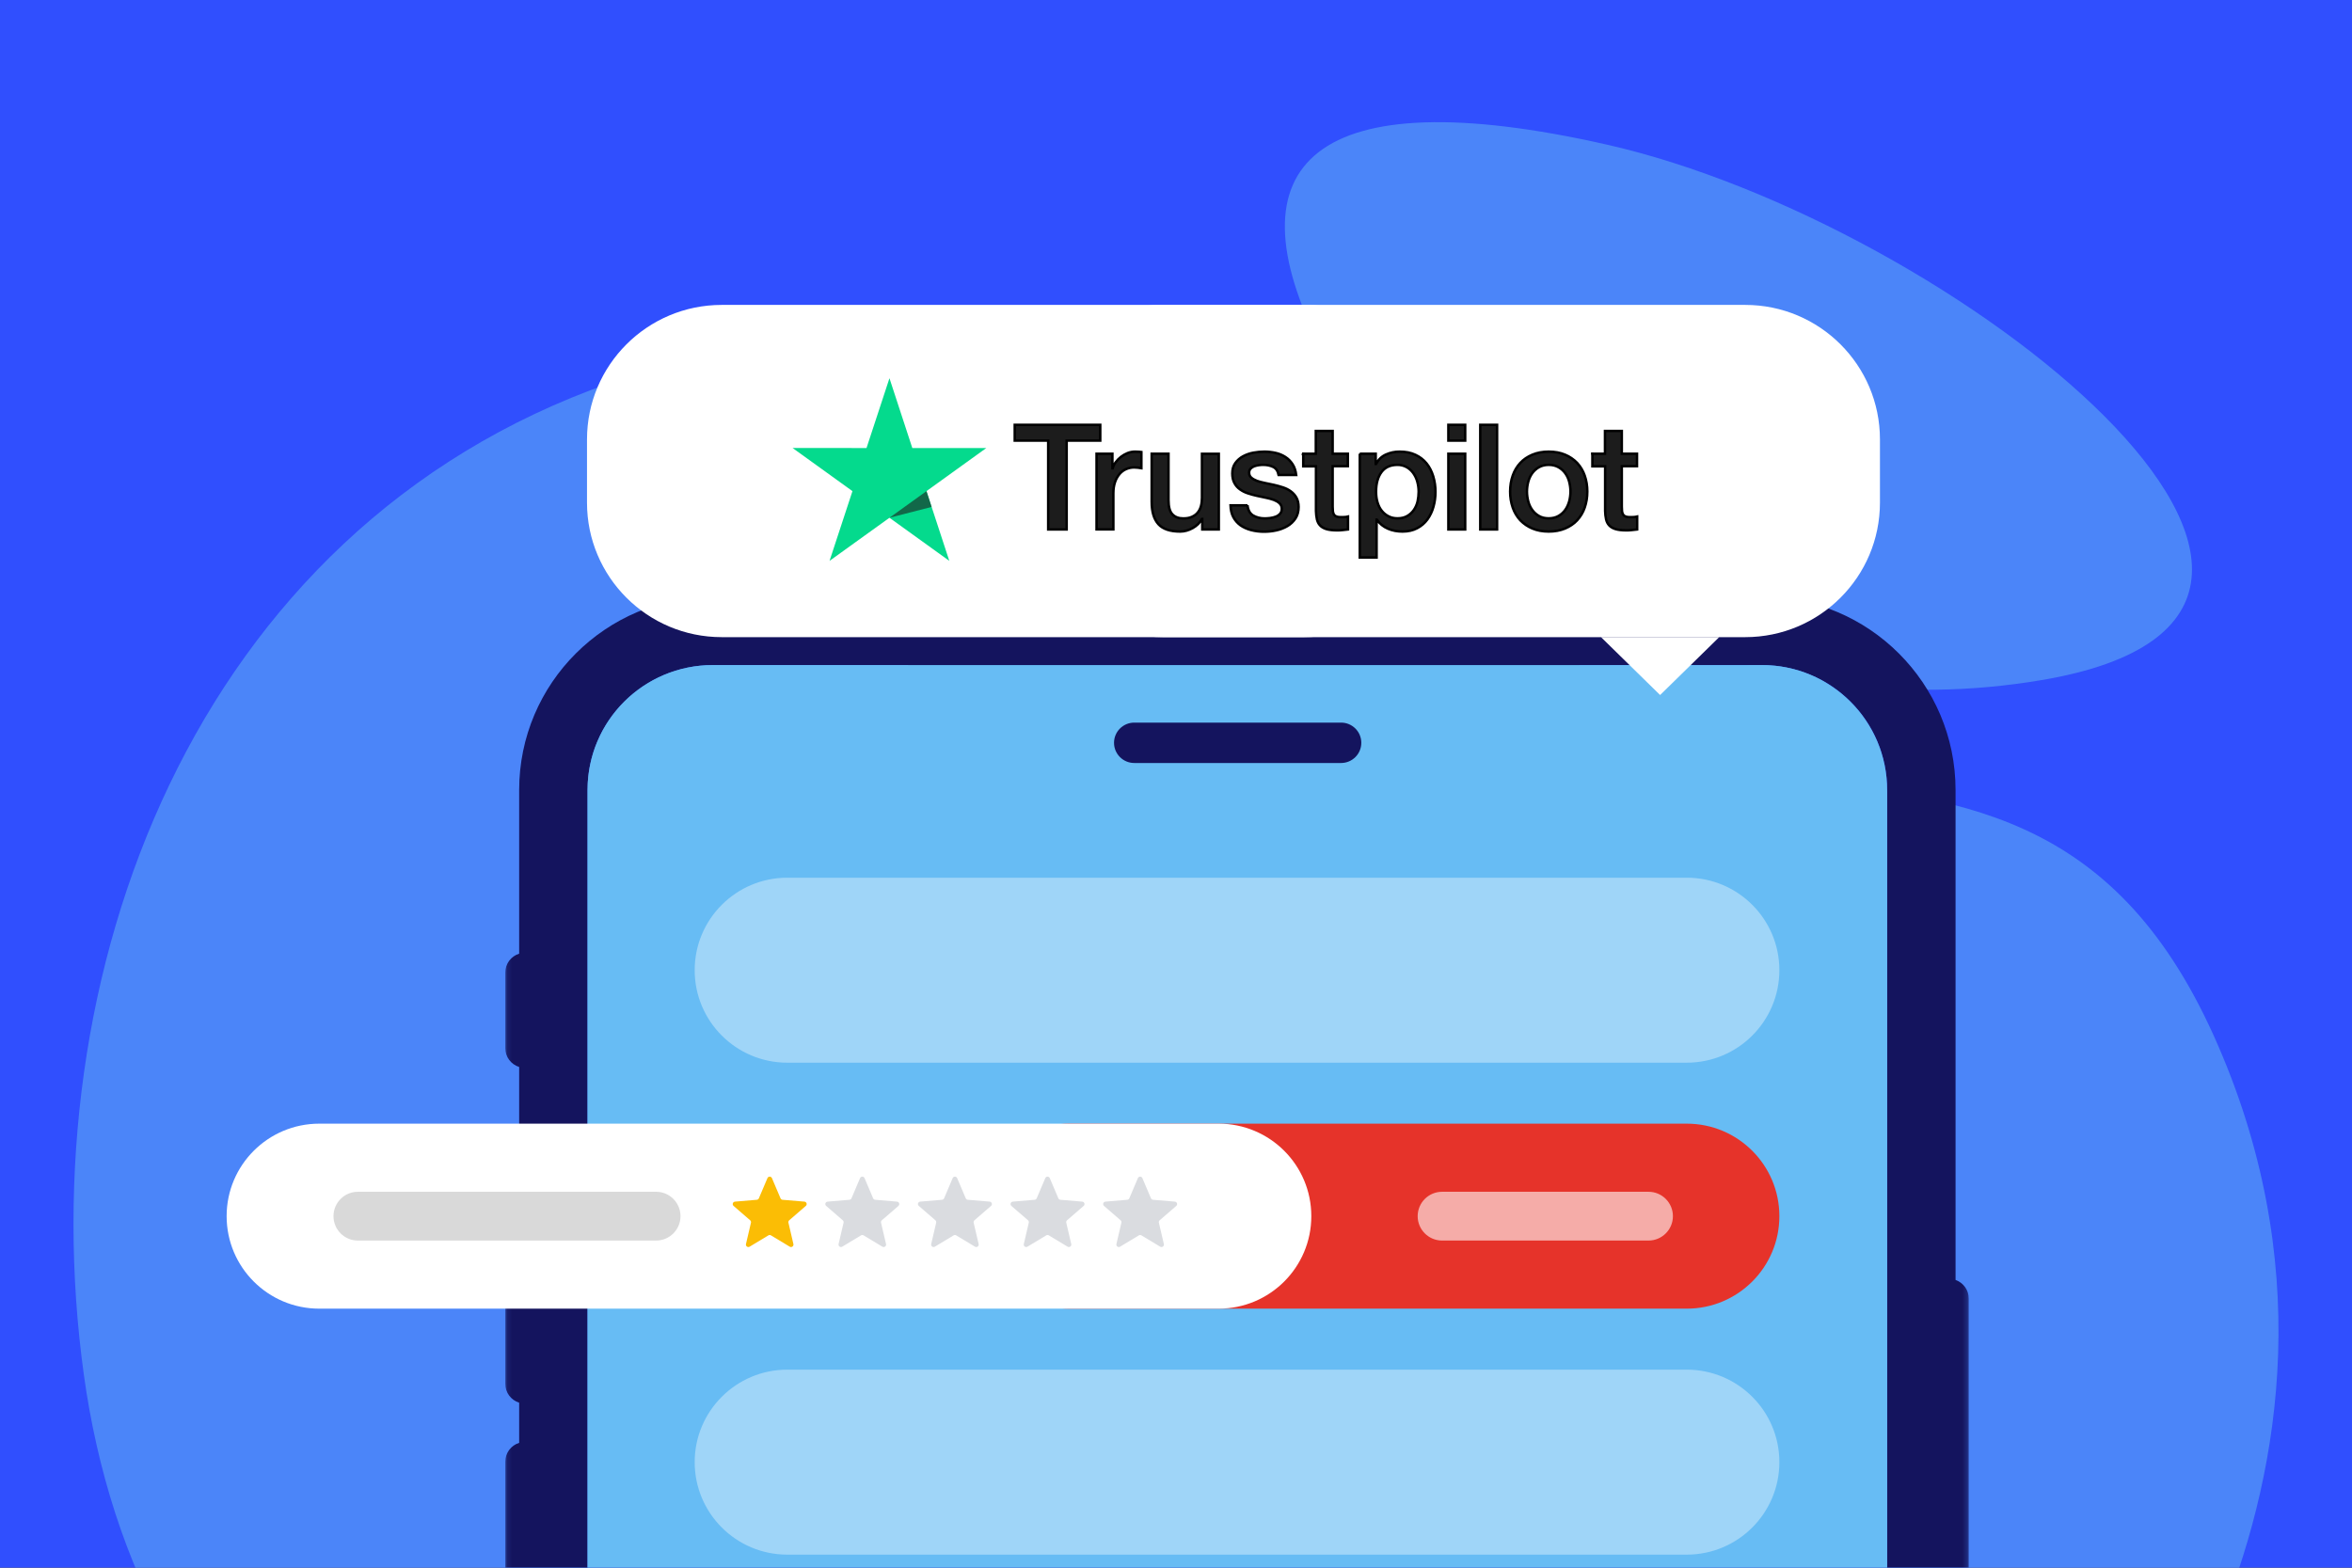
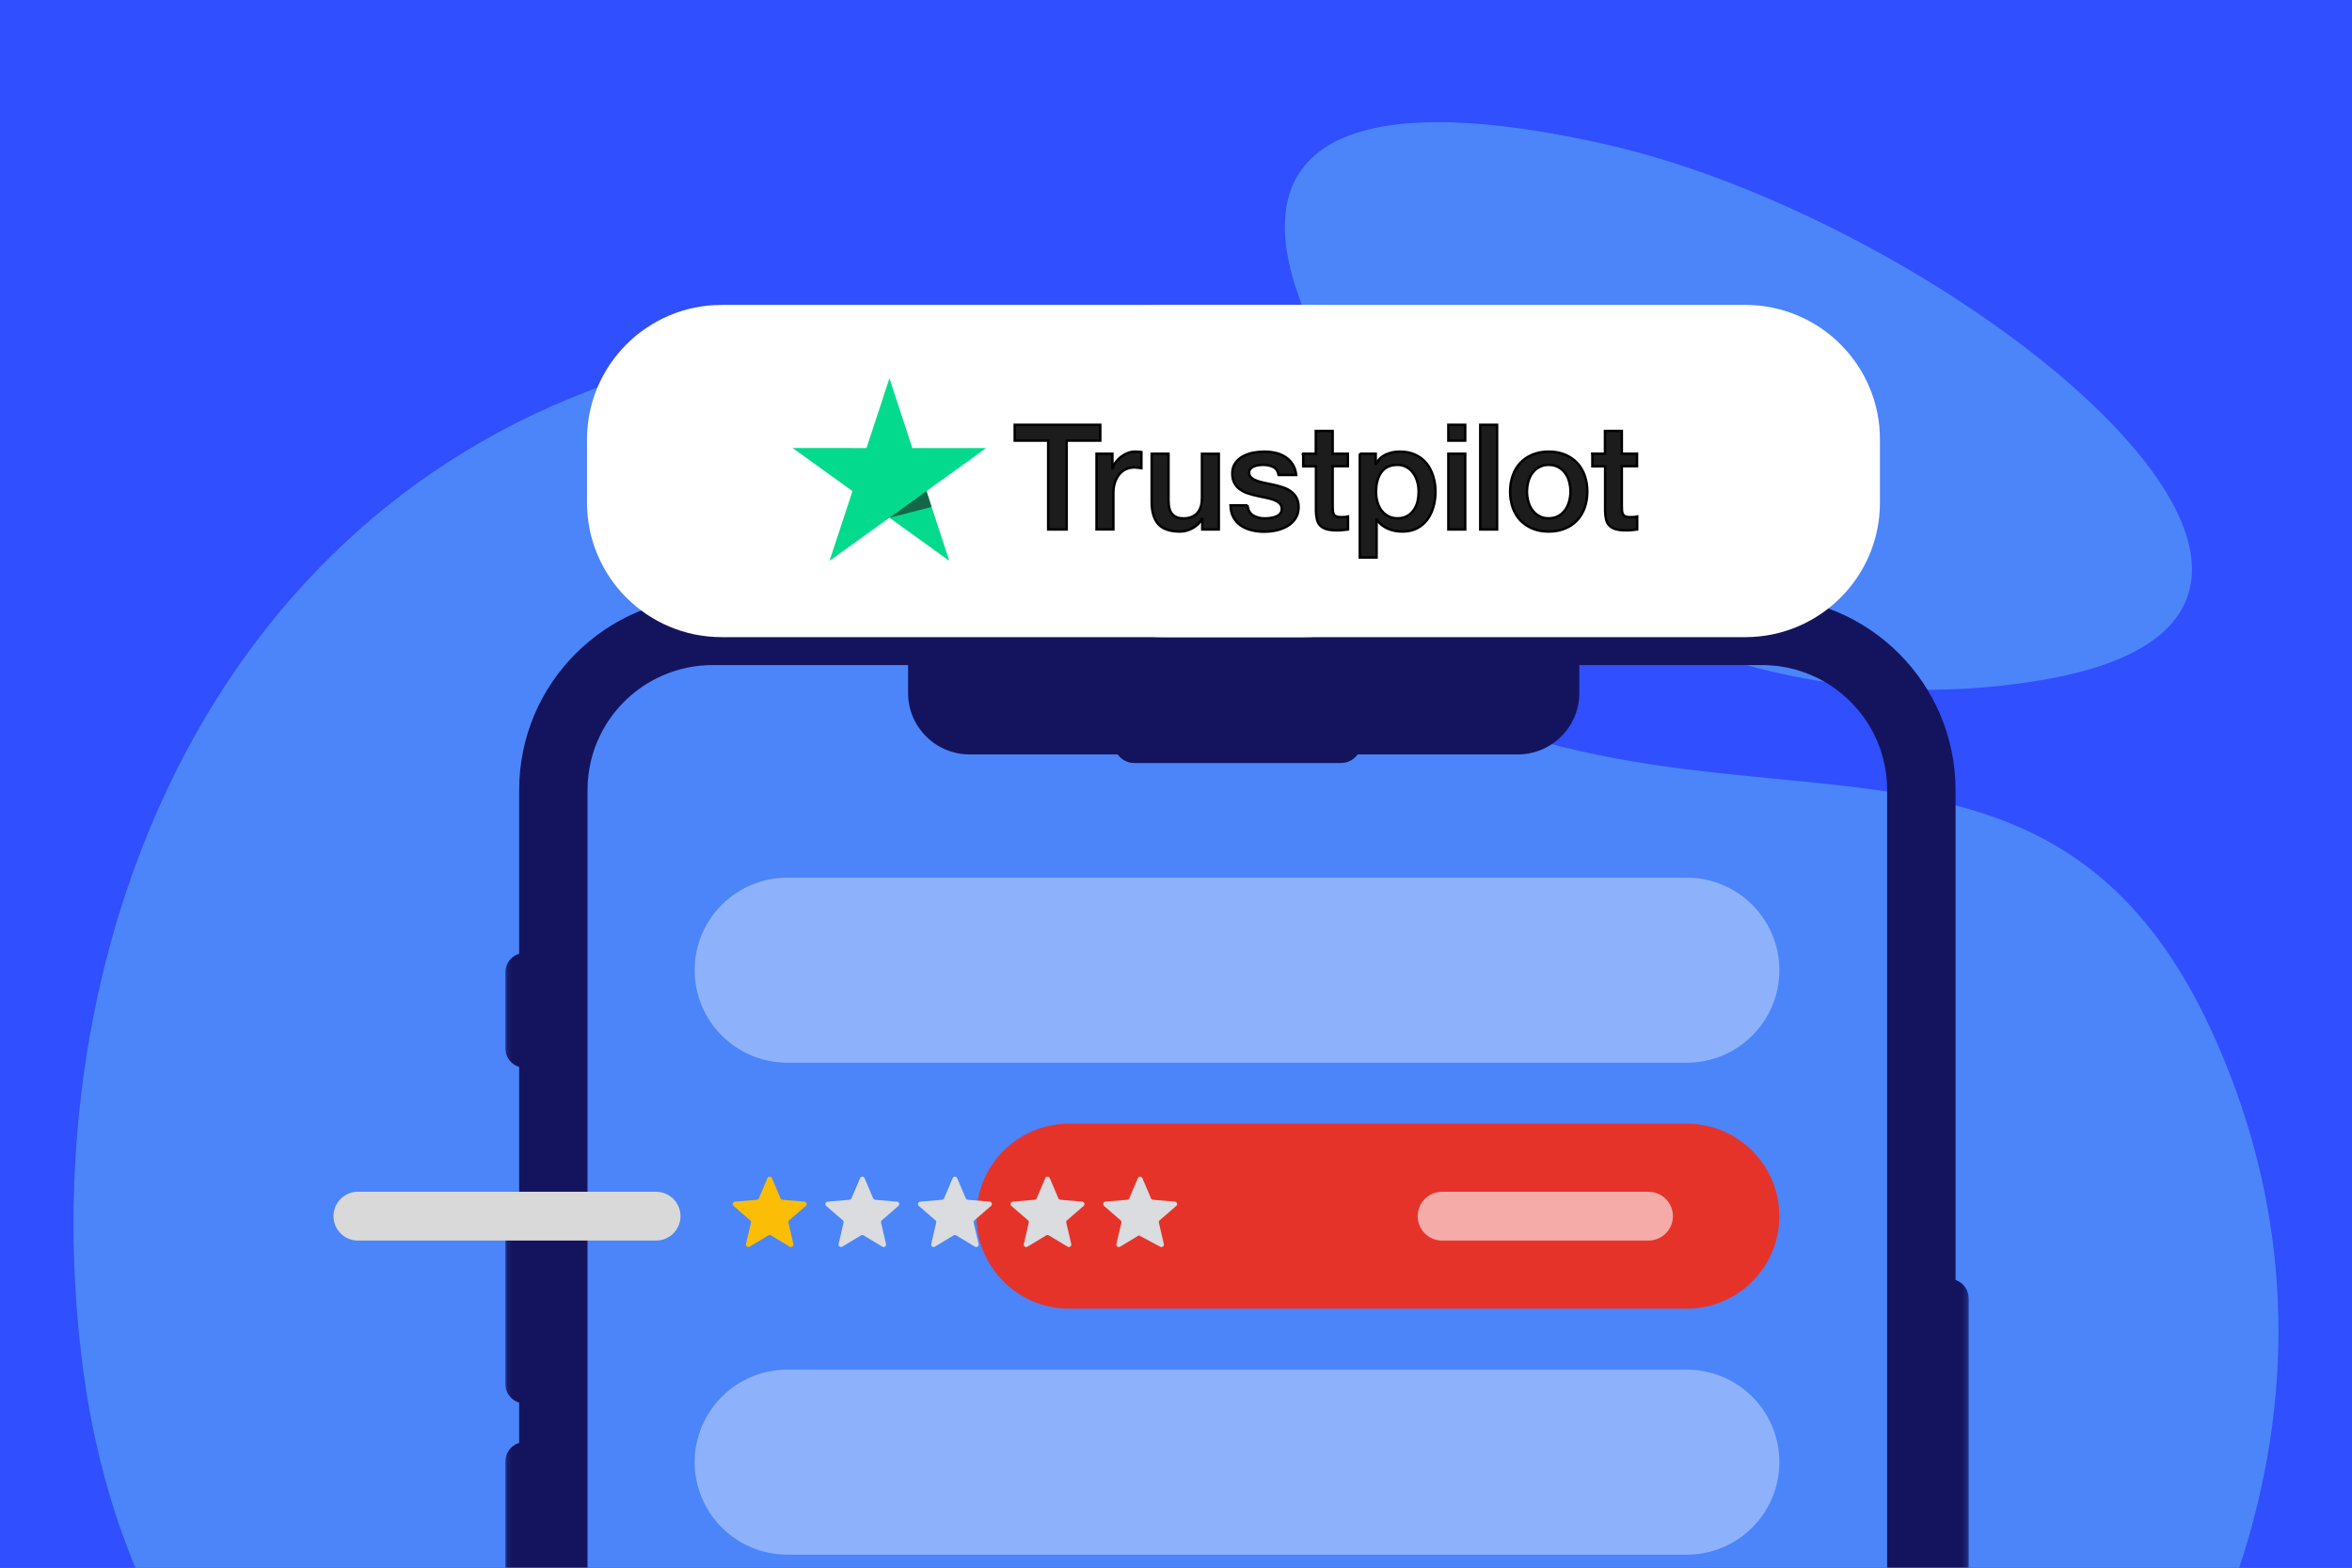
<svg xmlns="http://www.w3.org/2000/svg" width="480" height="320" viewBox="0 0 480 320" fill="none">
  <rect x="0" y="0" width="480" height="320" fill="#333333" stroke="none" />
  <g clip-path="url(#clip0_1_100)">
    <rect width="480" height="320" fill="#304FFE" />
    <g clip-path="url(#clip1_1_100)">
      <path opacity="0.5" d="M269.65 71.055C275.804 83.129 283.741 93.31 292.847 101.184C313.019 118.624 357.688 148.813 416.718 138.811C498.277 124.993 398.942 45.581 327.839 29.5C267.906 15.947 250.467 33.413 269.647 71.055H269.65Z" fill="#67BCF4" />
      <path opacity="0.5" d="M81.6 378.939H424.21C424.21 378.939 493.153 303.249 451.776 211.393C410.399 119.538 324.283 199.635 240.788 102.638C213.24 70.633 163.709 64.436 124.458 78.208C39.22 108.11 5.812 199.291 17.135 280.775C22.393 318.615 40.114 355.927 75.532 375.852C76.934 376.64 79.867 378.936 81.597 378.936L81.6 378.939Z" fill="#67BCF4" />
      <mask id="mask0_1_100" style="mask-type:luminance" maskUnits="userSpaceOnUse" x="103" y="121" width="299" height="258">
        <path d="M401.795 121.817H103.115V378.936H401.795V121.817Z" fill="white" />
      </mask>
      <g mask="url(#mask0_1_100)">
        <path d="M399.093 261.26V161.266C399.093 139.486 381.4 121.82 359.575 121.82H145.477C123.649 121.82 105.95 139.486 105.95 161.266V194.67C104.312 195.174 103.115 196.702 103.115 198.515V213.949C103.115 215.756 104.309 217.284 105.95 217.793V244.593C104.312 245.103 103.115 246.631 103.115 248.438V282.465C103.115 284.278 104.309 285.809 105.95 286.324V294.519C104.312 295.023 103.115 296.557 103.115 298.369V332.391C103.115 334.207 104.309 335.735 105.95 336.25V620.217C105.95 626.95 107.646 633.298 110.627 638.847C116.159 649.139 126.143 656.692 138.002 658.962C140.424 659.423 142.915 659.671 145.477 659.671H359.575C380.719 659.671 397.973 643.104 399.039 622.249C399.073 621.574 399.09 620.894 399.09 620.22V329.454C400.658 328.911 401.792 327.411 401.792 325.656V265.062C401.792 263.312 400.658 261.815 399.09 261.263L399.093 261.26ZM384.837 624.073C384.809 624.275 384.775 624.474 384.737 624.673C384.629 625.274 384.507 625.863 384.358 626.446C384.207 627.032 384.048 627.601 383.863 628.167C383.552 629.112 383.187 630.031 382.771 630.928C382.606 631.286 382.435 631.636 382.252 631.983C380.594 635.168 378.282 637.956 375.492 640.173C375.389 640.258 375.284 640.338 375.181 640.418C374.794 640.714 374.4 641.004 374.001 641.277C373.816 641.405 373.628 641.533 373.434 641.656C373.226 641.792 373.012 641.926 372.796 642.051C372.551 642.202 372.306 642.344 372.055 642.486C371.867 642.589 371.676 642.694 371.488 642.794C371.265 642.91 371.04 643.024 370.818 643.132C369.912 643.579 368.974 643.972 368.016 644.302C367.774 644.387 367.535 644.467 367.29 644.544C367.022 644.632 366.745 644.715 366.477 644.789C366.255 644.851 366.033 644.905 365.81 644.962C365.568 645.025 365.329 645.079 365.084 645.133C364.87 645.181 364.659 645.221 364.445 645.264C364.294 645.292 364.143 645.321 363.992 645.343C363.813 645.378 363.633 645.406 363.459 645.432C363.245 645.466 363.034 645.494 362.818 645.523C362.236 645.6 361.652 645.651 361.059 645.682C360.851 645.696 360.643 645.705 360.435 645.711C360.153 645.719 359.868 645.725 359.58 645.725H145.477C141.282 645.725 137.323 644.72 133.832 642.933C133.464 642.748 133.105 642.552 132.749 642.347C132.743 642.341 132.743 642.347 132.743 642.347C132.39 642.145 132.034 641.926 131.689 641.707C131.515 641.599 131.344 641.485 131.173 641.371C130.837 641.143 130.503 640.904 130.176 640.66C129.845 640.415 129.523 640.164 129.207 639.9C128.89 639.641 128.582 639.376 128.28 639.097C126.311 637.313 124.624 635.23 123.29 632.914C122.161 630.956 121.286 628.839 120.711 626.597C120.659 626.389 120.611 626.187 120.56 625.979C120.465 625.569 120.38 625.154 120.303 624.733C120.226 624.312 120.161 623.893 120.109 623.469V623.464C119.972 622.397 119.901 621.312 119.901 620.214V161.266C119.901 160.167 119.972 159.08 120.109 158.016C120.161 157.592 120.226 157.168 120.303 156.747C120.38 156.326 120.463 155.913 120.56 155.501C120.608 155.299 120.659 155.091 120.711 154.886C121.286 152.641 122.161 150.518 123.29 148.56C125.855 144.113 129.725 140.507 134.382 138.268C134.756 138.088 135.135 137.918 135.516 137.758C138.575 136.466 141.938 135.752 145.472 135.752H185.324V141.461C185.324 148.381 190.95 153.995 197.881 153.995H309.739C316.684 153.995 322.308 148.381 322.308 141.461V135.752H359.566C359.788 135.752 360.005 135.758 360.227 135.761C360.364 135.766 360.501 135.766 360.635 135.775C361.196 135.798 361.761 135.838 362.313 135.897C362.422 135.906 362.527 135.92 362.635 135.934C362.835 135.954 363.029 135.983 363.225 136.011C363.385 136.034 363.548 136.06 363.707 136.088C363.824 136.102 363.938 136.125 364.058 136.145C364.115 136.153 364.172 136.165 364.223 136.173C364.394 136.208 364.559 136.239 364.725 136.273C365.779 136.486 366.802 136.762 367.805 137.104C367.979 137.167 368.15 137.221 368.321 137.289C368.472 137.34 368.623 137.397 368.774 137.46C368.934 137.522 369.097 137.582 369.256 137.653C369.513 137.753 369.766 137.867 370.023 137.977C370.237 138.071 370.447 138.171 370.655 138.271H370.661C370.869 138.373 371.077 138.478 371.28 138.581C371.488 138.683 371.69 138.797 371.895 138.905C372.098 139.019 372.303 139.133 372.499 139.249C372.699 139.366 372.896 139.486 373.095 139.608C373.289 139.73 373.483 139.853 373.677 139.981C373.87 140.109 374.058 140.24 374.249 140.373C374.4 140.476 374.546 140.587 374.697 140.695C374.919 140.854 375.141 141.025 375.358 141.196C375.538 141.338 375.717 141.483 375.891 141.631C376.27 141.941 376.638 142.263 376.991 142.593C377.136 142.735 377.285 142.872 377.43 143.014C377.575 143.156 377.724 143.302 377.866 143.45L377.952 143.535C378.08 143.666 378.208 143.8 378.331 143.936C378.667 144.295 378.986 144.662 379.3 145.04C379.493 145.276 379.682 145.515 379.872 145.763C380.058 146.005 380.24 146.252 380.42 146.503C381.015 147.337 381.56 148.205 382.05 149.112C382.15 149.292 382.249 149.471 382.338 149.656C382.526 150.023 382.705 150.396 382.876 150.774C382.97 150.973 383.056 151.175 383.141 151.377C383.312 151.784 383.472 152.194 383.623 152.61C383.694 152.817 383.768 153.031 383.84 153.236C384.185 154.291 384.467 155.373 384.68 156.482C384.974 158.033 385.131 159.638 385.131 161.274V620.223C385.131 620.905 385.108 621.58 385.045 622.251C385.022 622.562 384.994 622.866 384.954 623.171C384.92 623.478 384.877 623.78 384.837 624.081V624.073Z" fill="#14145E" />
-         <path d="M385.134 161.266V620.214C385.134 620.899 385.108 621.574 385.048 622.243C384.016 635.386 373.004 645.724 359.572 645.724H145.477C131.347 645.724 119.91 634.311 119.91 620.214V161.266C119.91 147.168 131.347 135.755 145.477 135.755H359.575C373.702 135.755 385.134 147.168 385.134 161.266Z" fill="#67BCF4" />
        <path d="M273.689 147.501H231.483C229.202 147.501 227.353 149.347 227.353 151.623C227.353 153.9 229.202 155.745 231.483 155.745H273.689C275.97 155.745 277.819 153.9 277.819 151.623C277.819 149.347 275.97 147.501 273.689 147.501Z" fill="#14145E" />
      </g>
      <path opacity="0.37" d="M344.224 279.574H160.685C150.24 279.574 141.772 288.028 141.772 298.456C141.772 308.884 150.24 317.338 160.685 317.338H344.224C354.669 317.338 363.137 308.884 363.137 298.456C363.137 288.028 354.669 279.574 344.224 279.574Z" fill="white" />
      <path opacity="0.37" d="M344.224 179.156H160.685C150.24 179.156 141.772 187.609 141.772 198.038C141.772 208.466 150.24 216.92 160.685 216.92H344.224C354.669 216.92 363.137 208.466 363.137 198.038C363.137 187.609 354.669 179.156 344.224 179.156Z" fill="white" />
      <path d="M344.224 229.363H218.182C207.736 229.363 199.269 237.817 199.269 248.245C199.269 258.673 207.736 267.127 218.182 267.127H344.224C354.67 267.127 363.137 258.673 363.137 248.245C363.137 237.817 354.67 229.363 344.224 229.363Z" fill="#E6332A" />
-       <path d="M248.703 229.363H65.163C54.718 229.363 46.251 237.817 46.251 248.245C46.251 258.673 54.718 267.127 65.163 267.127H248.703C259.148 267.127 267.615 258.673 267.615 248.245C267.615 237.817 259.148 229.363 248.703 229.363Z" fill="white" />
      <path d="M138.877 248.247C138.877 250.997 136.647 253.226 133.897 253.226H73.038C70.288 253.226 68.059 250.997 68.059 248.247V248.247C68.059 245.496 70.288 243.267 73.038 243.267H133.897C136.647 243.267 138.877 245.496 138.877 248.247V248.247Z" fill="#D9D9D9" />
      <path opacity="0.59" d="M336.424 253.226H294.309C291.556 253.226 289.321 250.998 289.321 248.247C289.321 245.498 291.553 243.267 294.309 243.267H336.424C339.177 243.267 341.411 245.495 341.411 248.247C341.411 250.996 339.18 253.226 336.424 253.226Z" fill="white" />
      <path d="M237.288 62.239H356.172C371.345 62.239 383.663 74.538 383.663 89.688V102.607C383.663 117.756 371.345 130.055 356.172 130.055H237.288C222.115 130.055 209.797 117.756 209.797 102.607V89.688C209.797 74.538 222.115 62.239 237.288 62.239Z" fill="white" />
      <path d="M147.288 62.239H266.172C281.345 62.239 293.663 74.538 293.663 89.688V102.607C293.663 117.756 281.345 130.055 266.172 130.055H147.288C132.115 130.055 119.797 117.756 119.797 102.607V89.688C119.797 74.538 132.115 62.239 147.288 62.239Z" fill="white" />
-       <path d="M338.798 141.87L326.734 130.052H350.859L338.798 141.87Z" fill="white" />
-       <path d="M232.424 252.164C232.582 252.068 232.781 252.068 232.94 252.164L236.777 254.477C237.156 254.705 237.622 254.365 237.522 253.935L236.505 249.579C236.463 249.398 236.524 249.209 236.665 249.087L240.054 246.155C240.388 245.865 240.209 245.316 239.769 245.279L235.307 244.901C235.122 244.885 234.961 244.769 234.889 244.598L233.142 240.486C232.969 240.08 232.394 240.08 232.221 240.486L230.475 244.598C230.402 244.769 230.241 244.885 230.057 244.901L225.595 245.279C225.154 245.316 224.975 245.865 225.31 246.155L228.698 249.087C228.839 249.209 228.9 249.398 228.858 249.579L227.841 253.935C227.741 254.365 228.208 254.705 228.586 254.477L232.424 252.164Z" fill="#DADCE0" />
+       <path d="M232.424 252.164L236.777 254.477C237.156 254.705 237.622 254.365 237.522 253.935L236.505 249.579C236.463 249.398 236.524 249.209 236.665 249.087L240.054 246.155C240.388 245.865 240.209 245.316 239.769 245.279L235.307 244.901C235.122 244.885 234.961 244.769 234.889 244.598L233.142 240.486C232.969 240.08 232.394 240.08 232.221 240.486L230.475 244.598C230.402 244.769 230.241 244.885 230.057 244.901L225.595 245.279C225.154 245.316 224.975 245.865 225.31 246.155L228.698 249.087C228.839 249.209 228.9 249.398 228.858 249.579L227.841 253.935C227.741 254.365 228.208 254.705 228.586 254.477L232.424 252.164Z" fill="#DADCE0" />
      <path d="M213.523 252.164C213.682 252.068 213.881 252.068 214.039 252.164L217.877 254.477C218.255 254.705 218.722 254.365 218.621 253.935L217.605 249.579C217.563 249.398 217.624 249.209 217.764 249.087L221.153 246.155C221.488 245.865 221.309 245.316 220.868 245.279L216.406 244.901C216.222 244.885 216.061 244.769 215.988 244.598L214.241 240.486C214.069 240.08 213.494 240.08 213.321 240.486L211.574 244.598C211.502 244.769 211.341 244.885 211.156 244.901L206.694 245.279C206.253 245.316 206.075 245.865 206.409 246.155L209.798 249.087C209.938 249.209 210 249.398 209.958 249.579L208.941 253.935C208.84 254.365 209.307 254.705 209.686 254.477L213.523 252.164Z" fill="#DADCE0" />
      <path d="M194.623 252.164C194.782 252.068 194.98 252.068 195.139 252.164L198.976 254.477C199.355 254.705 199.822 254.365 199.721 253.935L198.704 249.579C198.662 249.398 198.724 249.209 198.864 249.087L202.253 246.155C202.587 245.865 202.409 245.316 201.968 245.279L197.506 244.901C197.321 244.885 197.16 244.769 197.088 244.598L195.341 240.486C195.169 240.08 194.593 240.08 194.421 240.486L192.674 244.598C192.601 244.769 192.441 244.885 192.256 244.901L187.794 245.279C187.353 245.316 187.174 245.865 187.509 246.155L190.898 249.087C191.038 249.209 191.1 249.398 191.057 249.579L190.041 253.935C189.94 254.365 190.407 254.705 190.786 254.477L194.623 252.164Z" fill="#DADCE0" />
      <path d="M175.722 252.164C175.881 252.068 176.08 252.068 176.239 252.164L180.076 254.477C180.454 254.705 180.921 254.365 180.821 253.935L179.804 249.579C179.762 249.398 179.823 249.209 179.964 249.087L183.352 246.155C183.687 245.865 183.508 245.316 183.067 245.279L178.605 244.901C178.421 244.885 178.26 244.769 178.187 244.598L176.441 240.486C176.268 240.08 175.693 240.08 175.52 240.486L173.774 244.598C173.701 244.769 173.54 244.885 173.355 244.901L168.894 245.279C168.453 245.316 168.274 245.865 168.609 246.155L171.997 249.087C172.138 249.209 172.199 249.398 172.157 249.579L171.14 253.935C171.04 254.365 171.507 254.705 171.885 254.477L175.722 252.164Z" fill="#DADCE0" />
      <path d="M156.822 252.164C156.981 252.068 157.179 252.068 157.338 252.164L161.175 254.477C161.554 254.705 162.021 254.365 161.92 253.935L160.904 249.579C160.861 249.398 160.923 249.209 161.063 249.087L164.452 246.155C164.787 245.865 164.608 245.316 164.167 245.279L159.705 244.901C159.52 244.885 159.359 244.769 159.287 244.598L157.54 240.486C157.368 240.08 156.792 240.08 156.62 240.486L154.873 244.598C154.801 244.769 154.64 244.885 154.455 244.901L149.993 245.279C149.552 245.316 149.374 245.865 149.708 246.155L153.097 249.087C153.237 249.209 153.299 249.398 153.257 249.579L152.24 253.935C152.139 254.365 152.606 254.705 152.985 254.477L156.822 252.164Z" fill="#FBBD05" />
      <mask id="path-21-outside-1_1_100" maskUnits="userSpaceOnUse" x="206.086" y="85.716" width="129" height="29" fill="black">
        <rect fill="white" x="206.086" y="85.716" width="129" height="29" />
        <path d="M207.102 86.717H224.543V89.942H217.686V108.076H213.913V89.942H207.086V86.716H207.101L207.102 86.717ZM223.798 92.61H227.023V95.595H227.083C227.19 95.173 227.387 94.766 227.676 94.374C228.294 93.533 229.131 92.881 230.094 92.49C230.583 92.294 231.104 92.192 231.63 92.187C232.024 92.187 232.314 92.204 232.467 92.218C232.618 92.233 232.769 92.263 232.937 92.278V95.564C232.69 95.52 232.441 95.485 232.192 95.459C231.945 95.429 231.696 95.414 231.446 95.414C230.868 95.414 230.322 95.534 229.805 95.762C229.288 95.986 228.846 96.333 228.467 96.771C228.063 97.261 227.753 97.824 227.554 98.429C227.326 99.092 227.219 99.845 227.219 100.706V108.062H223.784V92.61H223.798ZM248.736 108.078H245.36V105.923H245.299C244.873 106.705 244.25 107.324 243.414 107.792C242.577 108.259 241.725 108.5 240.859 108.5C238.806 108.5 237.315 108.003 236.404 106.994C235.491 105.983 235.035 104.46 235.035 102.424V92.611H238.472V102.093C238.472 103.45 238.73 104.415 239.263 104.973C239.78 105.531 240.524 105.817 241.467 105.817C242.197 105.817 242.79 105.712 243.276 105.485C243.763 105.26 244.158 104.973 244.447 104.595C244.751 104.234 244.964 103.782 245.102 103.269C245.237 102.756 245.299 102.2 245.299 101.596V92.626H248.736V108.078ZM254.59 103.119C254.697 104.112 255.076 104.808 255.73 105.214C256.399 105.606 257.19 105.817 258.118 105.817C258.438 105.817 258.802 105.786 259.213 105.742C259.623 105.697 260.018 105.591 260.368 105.456C260.733 105.319 261.021 105.108 261.264 104.838C261.493 104.566 261.599 104.219 261.584 103.782C261.582 103.579 261.538 103.379 261.454 103.194C261.37 103.01 261.249 102.845 261.098 102.711C260.793 102.426 260.414 102.215 259.941 102.033C259.415 101.849 258.876 101.703 258.329 101.596C257.721 101.476 257.113 101.34 256.491 101.204C255.864 101.067 255.244 100.895 254.635 100.691C254.064 100.506 253.525 100.232 253.039 99.877C252.565 99.544 252.179 99.099 251.913 98.581C251.625 98.053 251.487 97.405 251.487 96.621C251.487 95.776 251.7 95.084 252.111 94.51C252.526 93.941 253.061 93.472 253.678 93.139C254.341 92.785 255.053 92.536 255.791 92.4C256.566 92.264 257.312 92.189 258.011 92.189C258.817 92.189 259.592 92.279 260.323 92.446C261.031 92.599 261.705 92.88 262.314 93.275C262.907 93.652 263.393 94.15 263.789 94.753C264.184 95.356 264.428 96.094 264.534 96.953H260.945C260.778 96.139 260.413 95.582 259.821 95.309C259.228 95.024 258.543 94.887 257.783 94.887C257.539 94.887 257.25 94.902 256.917 94.948C256.595 94.991 256.279 95.067 255.973 95.174C255.693 95.278 255.439 95.443 255.228 95.656C255.126 95.767 255.047 95.898 254.994 96.04C254.942 96.183 254.918 96.334 254.924 96.486C254.924 96.908 255.076 97.24 255.365 97.495C255.654 97.752 256.034 97.962 256.506 98.144C256.977 98.31 257.51 98.46 258.118 98.581C258.726 98.701 259.348 98.838 259.988 98.973C260.611 99.109 261.219 99.29 261.828 99.485C262.436 99.681 262.967 99.953 263.44 100.3C263.911 100.647 264.291 101.068 264.579 101.581C264.868 102.093 265.021 102.741 265.021 103.495C265.021 104.414 264.808 105.184 264.381 105.832C263.957 106.466 263.409 106.992 262.74 107.385C262.039 107.792 261.28 108.087 260.489 108.259C259.685 108.438 258.864 108.528 258.04 108.53C257.118 108.54 256.198 108.429 255.305 108.198C254.468 107.972 253.738 107.641 253.13 107.205C252.529 106.764 252.035 106.192 251.685 105.531C251.336 104.867 251.153 104.069 251.123 103.149H254.59V103.119ZM265.933 92.612H268.533V87.967H271.97V92.612H275.071V95.158H271.971V103.421C271.971 103.781 271.986 104.084 272.017 104.354C272.046 104.612 272.123 104.838 272.23 105.018C272.346 105.207 272.523 105.35 272.731 105.425C272.959 105.516 273.247 105.562 273.644 105.562C273.886 105.562 274.13 105.562 274.373 105.545C274.617 105.531 274.859 105.501 275.103 105.44V108.078C274.723 108.124 274.343 108.153 273.993 108.199C273.625 108.242 273.254 108.262 272.883 108.259C271.971 108.259 271.242 108.168 270.693 108.003C270.146 107.837 269.705 107.581 269.401 107.249C269.081 106.918 268.884 106.51 268.762 106.012C268.644 105.452 268.578 104.882 268.565 104.31V95.187H265.965V92.608H265.934L265.933 92.612ZM277.504 92.612H280.759V94.706H280.82C281.305 93.802 281.975 93.168 282.841 92.777C283.726 92.38 284.686 92.179 285.655 92.189C286.886 92.189 287.95 92.4 288.863 92.837C289.775 93.259 290.536 93.848 291.143 94.6C291.751 95.356 292.193 96.229 292.497 97.225C292.807 98.261 292.961 99.338 292.954 100.42C292.954 101.461 292.817 102.469 292.543 103.435C292.291 104.368 291.873 105.246 291.311 106.029C290.758 106.782 290.04 107.396 289.213 107.822C288.361 108.274 287.373 108.5 286.218 108.5C285.712 108.5 285.208 108.454 284.711 108.365C284.215 108.274 283.731 108.127 283.268 107.927C282.808 107.734 282.377 107.475 281.989 107.159C281.607 106.85 281.273 106.484 281.001 106.073H280.94V113.792H277.504V92.61V92.612ZM289.517 100.359C289.517 99.666 289.426 98.988 289.243 98.325C289.075 97.697 288.797 97.105 288.421 96.576C288.065 96.074 287.604 95.657 287.069 95.356C286.495 95.042 285.851 94.881 285.199 94.887C283.754 94.887 282.659 95.384 281.929 96.38C281.199 97.375 280.834 98.703 280.834 100.359C280.834 101.144 280.926 101.867 281.123 102.53C281.32 103.193 281.594 103.767 281.989 104.249C282.371 104.732 282.826 105.108 283.359 105.379C283.891 105.666 284.514 105.801 285.213 105.801C286.005 105.801 286.658 105.636 287.206 105.319C287.736 105.011 288.193 104.59 288.543 104.084C288.893 103.571 289.152 102.998 289.304 102.35C289.444 101.696 289.515 101.028 289.517 100.359ZM295.583 86.717H299.02V89.943H295.583V86.717ZM295.583 92.611H299.02V108.078H295.583V92.611ZM302.092 86.717H305.529V108.078H302.092V86.717ZM316.066 108.5C314.818 108.5 313.708 108.289 312.736 107.883C311.804 107.497 310.961 106.922 310.258 106.194C309.574 105.451 309.051 104.573 308.721 103.615C308.359 102.559 308.179 101.447 308.189 100.329C308.189 99.153 308.371 98.069 308.721 97.073C309.051 96.116 309.575 95.239 310.258 94.496C310.926 93.772 311.763 93.214 312.736 92.807C313.708 92.4 314.818 92.189 316.066 92.189C317.313 92.189 318.423 92.4 319.396 92.807C320.328 93.193 321.172 93.768 321.874 94.496C322.557 95.239 323.08 96.116 323.41 97.073C323.76 98.069 323.942 99.153 323.942 100.329C323.942 101.522 323.76 102.621 323.41 103.615C323.081 104.573 322.558 105.451 321.874 106.194C321.205 106.918 320.369 107.475 319.396 107.883C318.423 108.289 317.313 108.5 316.066 108.5ZM316.066 105.801C316.827 105.801 317.495 105.636 318.057 105.319C318.605 105.011 319.078 104.584 319.441 104.068C319.806 103.556 320.064 102.967 320.247 102.32C320.415 101.671 320.506 101.009 320.506 100.329C320.506 99.666 320.415 99.018 320.247 98.355C320.091 97.726 319.817 97.132 319.441 96.606C319.077 96.095 318.604 95.672 318.057 95.37C317.495 95.054 316.827 94.887 316.066 94.887C315.306 94.887 314.636 95.054 314.074 95.37C313.53 95.677 313.058 96.099 312.691 96.606C312.32 97.135 312.047 97.728 311.885 98.355C311.716 98.999 311.629 99.663 311.625 100.329C311.625 101.009 311.717 101.671 311.885 102.32C312.052 102.967 312.325 103.556 312.691 104.068C313.055 104.58 313.511 105.003 314.074 105.319C314.636 105.651 315.306 105.801 316.066 105.801ZM324.946 92.612H327.546V87.967H330.983V92.612H334.084V95.158H330.983V103.421C330.983 103.781 330.998 104.084 331.027 104.354C331.058 104.612 331.134 104.838 331.241 105.018C331.357 105.207 331.534 105.351 331.742 105.425C331.971 105.516 332.259 105.562 332.655 105.562C332.898 105.562 333.141 105.562 333.385 105.545C333.629 105.531 333.871 105.501 334.115 105.44V108.078C333.734 108.124 333.354 108.153 333.005 108.199C332.636 108.242 332.266 108.262 331.895 108.259C330.983 108.259 330.252 108.168 329.704 108.003C329.158 107.837 328.716 107.581 328.412 107.249C328.094 106.918 327.895 106.51 327.774 106.012C327.655 105.452 327.589 104.882 327.577 104.31V95.187H324.977V92.608H324.946V92.612Z" />
      </mask>
      <path d="M207.102 86.717H224.543V89.942H217.686V108.076H213.913V89.942H207.086V86.716H207.101L207.102 86.717ZM223.798 92.61H227.023V95.595H227.083C227.19 95.173 227.387 94.766 227.676 94.374C228.294 93.533 229.131 92.881 230.094 92.49C230.583 92.294 231.104 92.192 231.63 92.187C232.024 92.187 232.314 92.204 232.467 92.218C232.618 92.233 232.769 92.263 232.937 92.278V95.564C232.69 95.52 232.441 95.485 232.192 95.459C231.945 95.429 231.696 95.414 231.446 95.414C230.868 95.414 230.322 95.534 229.805 95.762C229.288 95.986 228.846 96.333 228.467 96.771C228.063 97.261 227.753 97.824 227.554 98.429C227.326 99.092 227.219 99.845 227.219 100.706V108.062H223.784V92.61H223.798ZM248.736 108.078H245.36V105.923H245.299C244.873 106.705 244.25 107.324 243.414 107.792C242.577 108.259 241.725 108.5 240.859 108.5C238.806 108.5 237.315 108.003 236.404 106.994C235.491 105.983 235.035 104.46 235.035 102.424V92.611H238.472V102.093C238.472 103.45 238.73 104.415 239.263 104.973C239.78 105.531 240.524 105.817 241.467 105.817C242.197 105.817 242.79 105.712 243.276 105.485C243.763 105.26 244.158 104.973 244.447 104.595C244.751 104.234 244.964 103.782 245.102 103.269C245.237 102.756 245.299 102.2 245.299 101.596V92.626H248.736V108.078ZM254.59 103.119C254.697 104.112 255.076 104.808 255.73 105.214C256.399 105.606 257.19 105.817 258.118 105.817C258.438 105.817 258.802 105.786 259.213 105.742C259.623 105.697 260.018 105.591 260.368 105.456C260.733 105.319 261.021 105.108 261.264 104.838C261.493 104.566 261.599 104.219 261.584 103.782C261.582 103.579 261.538 103.379 261.454 103.194C261.37 103.01 261.249 102.845 261.098 102.711C260.793 102.426 260.414 102.215 259.941 102.033C259.415 101.849 258.876 101.703 258.329 101.596C257.721 101.476 257.113 101.34 256.491 101.204C255.864 101.067 255.244 100.895 254.635 100.691C254.064 100.506 253.525 100.232 253.039 99.877C252.565 99.544 252.179 99.099 251.913 98.581C251.625 98.053 251.487 97.405 251.487 96.621C251.487 95.776 251.7 95.084 252.111 94.51C252.526 93.941 253.061 93.472 253.678 93.139C254.341 92.785 255.053 92.536 255.791 92.4C256.566 92.264 257.312 92.189 258.011 92.189C258.817 92.189 259.592 92.279 260.323 92.446C261.031 92.599 261.705 92.88 262.314 93.275C262.907 93.652 263.393 94.15 263.789 94.753C264.184 95.356 264.428 96.094 264.534 96.953H260.945C260.778 96.139 260.413 95.582 259.821 95.309C259.228 95.024 258.543 94.887 257.783 94.887C257.539 94.887 257.25 94.902 256.917 94.948C256.595 94.991 256.279 95.067 255.973 95.174C255.693 95.278 255.439 95.443 255.228 95.656C255.126 95.767 255.047 95.898 254.994 96.04C254.942 96.183 254.918 96.334 254.924 96.486C254.924 96.908 255.076 97.24 255.365 97.495C255.654 97.752 256.034 97.962 256.506 98.144C256.977 98.31 257.51 98.46 258.118 98.581C258.726 98.701 259.348 98.838 259.988 98.973C260.611 99.109 261.219 99.29 261.828 99.485C262.436 99.681 262.967 99.953 263.44 100.3C263.911 100.647 264.291 101.068 264.579 101.581C264.868 102.093 265.021 102.741 265.021 103.495C265.021 104.414 264.808 105.184 264.381 105.832C263.957 106.466 263.409 106.992 262.74 107.385C262.039 107.792 261.28 108.087 260.489 108.259C259.685 108.438 258.864 108.528 258.04 108.53C257.118 108.54 256.198 108.429 255.305 108.198C254.468 107.972 253.738 107.641 253.13 107.205C252.529 106.764 252.035 106.192 251.685 105.531C251.336 104.867 251.153 104.069 251.123 103.149H254.59V103.119ZM265.933 92.612H268.533V87.967H271.97V92.612H275.071V95.158H271.971V103.421C271.971 103.781 271.986 104.084 272.017 104.354C272.046 104.612 272.123 104.838 272.23 105.018C272.346 105.207 272.523 105.35 272.731 105.425C272.959 105.516 273.247 105.562 273.644 105.562C273.886 105.562 274.13 105.562 274.373 105.545C274.617 105.531 274.859 105.501 275.103 105.44V108.078C274.723 108.124 274.343 108.153 273.993 108.199C273.625 108.242 273.254 108.262 272.883 108.259C271.971 108.259 271.242 108.168 270.693 108.003C270.146 107.837 269.705 107.581 269.401 107.249C269.081 106.918 268.884 106.51 268.762 106.012C268.644 105.452 268.578 104.882 268.565 104.31V95.187H265.965V92.608H265.934L265.933 92.612ZM277.504 92.612H280.759V94.706H280.82C281.305 93.802 281.975 93.168 282.841 92.777C283.726 92.38 284.686 92.179 285.655 92.189C286.886 92.189 287.95 92.4 288.863 92.837C289.775 93.259 290.536 93.848 291.143 94.6C291.751 95.356 292.193 96.229 292.497 97.225C292.807 98.261 292.961 99.338 292.954 100.42C292.954 101.461 292.817 102.469 292.543 103.435C292.291 104.368 291.873 105.246 291.311 106.029C290.758 106.782 290.04 107.396 289.213 107.822C288.361 108.274 287.373 108.5 286.218 108.5C285.712 108.5 285.208 108.454 284.711 108.365C284.215 108.274 283.731 108.127 283.268 107.927C282.808 107.734 282.377 107.475 281.989 107.159C281.607 106.85 281.273 106.484 281.001 106.073H280.94V113.792H277.504V92.61V92.612ZM289.517 100.359C289.517 99.666 289.426 98.988 289.243 98.325C289.075 97.697 288.797 97.105 288.421 96.576C288.065 96.074 287.604 95.657 287.069 95.356C286.495 95.042 285.851 94.881 285.199 94.887C283.754 94.887 282.659 95.384 281.929 96.38C281.199 97.375 280.834 98.703 280.834 100.359C280.834 101.144 280.926 101.867 281.123 102.53C281.32 103.193 281.594 103.767 281.989 104.249C282.371 104.732 282.826 105.108 283.359 105.379C283.891 105.666 284.514 105.801 285.213 105.801C286.005 105.801 286.658 105.636 287.206 105.319C287.736 105.011 288.193 104.59 288.543 104.084C288.893 103.571 289.152 102.998 289.304 102.35C289.444 101.696 289.515 101.028 289.517 100.359ZM295.583 86.717H299.02V89.943H295.583V86.717ZM295.583 92.611H299.02V108.078H295.583V92.611ZM302.092 86.717H305.529V108.078H302.092V86.717ZM316.066 108.5C314.818 108.5 313.708 108.289 312.736 107.883C311.804 107.497 310.961 106.922 310.258 106.194C309.574 105.451 309.051 104.573 308.721 103.615C308.359 102.559 308.179 101.447 308.189 100.329C308.189 99.153 308.371 98.069 308.721 97.073C309.051 96.116 309.575 95.239 310.258 94.496C310.926 93.772 311.763 93.214 312.736 92.807C313.708 92.4 314.818 92.189 316.066 92.189C317.313 92.189 318.423 92.4 319.396 92.807C320.328 93.193 321.172 93.768 321.874 94.496C322.557 95.239 323.08 96.116 323.41 97.073C323.76 98.069 323.942 99.153 323.942 100.329C323.942 101.522 323.76 102.621 323.41 103.615C323.081 104.573 322.558 105.451 321.874 106.194C321.205 106.918 320.369 107.475 319.396 107.883C318.423 108.289 317.313 108.5 316.066 108.5ZM316.066 105.801C316.827 105.801 317.495 105.636 318.057 105.319C318.605 105.011 319.078 104.584 319.441 104.068C319.806 103.556 320.064 102.967 320.247 102.32C320.415 101.671 320.506 101.009 320.506 100.329C320.506 99.666 320.415 99.018 320.247 98.355C320.091 97.726 319.817 97.132 319.441 96.606C319.077 96.095 318.604 95.672 318.057 95.37C317.495 95.054 316.827 94.887 316.066 94.887C315.306 94.887 314.636 95.054 314.074 95.37C313.53 95.677 313.058 96.099 312.691 96.606C312.32 97.135 312.047 97.728 311.885 98.355C311.716 98.999 311.629 99.663 311.625 100.329C311.625 101.009 311.717 101.671 311.885 102.32C312.052 102.967 312.325 103.556 312.691 104.068C313.055 104.58 313.511 105.003 314.074 105.319C314.636 105.651 315.306 105.801 316.066 105.801ZM324.946 92.612H327.546V87.967H330.983V92.612H334.084V95.158H330.983V103.421C330.983 103.781 330.998 104.084 331.027 104.354C331.058 104.612 331.134 104.838 331.241 105.018C331.357 105.207 331.534 105.351 331.742 105.425C331.971 105.516 332.259 105.562 332.655 105.562C332.898 105.562 333.141 105.562 333.385 105.545C333.629 105.531 333.871 105.501 334.115 105.44V108.078C333.734 108.124 333.354 108.153 333.005 108.199C332.636 108.242 332.266 108.262 331.895 108.259C330.983 108.259 330.252 108.168 329.704 108.003C329.158 107.837 328.716 107.581 328.412 107.249C328.094 106.918 327.895 106.51 327.774 106.012C327.655 105.452 327.589 104.882 327.577 104.31V95.187H324.977V92.608H324.946V92.612Z" fill="#1C1C1C" />
      <path d="M207.102 86.717H224.543V89.942H217.686V108.076H213.913V89.942H207.086V86.716H207.101L207.102 86.717ZM223.798 92.61H227.023V95.595H227.083C227.19 95.173 227.387 94.766 227.676 94.374C228.294 93.533 229.131 92.881 230.094 92.49C230.583 92.294 231.104 92.192 231.63 92.187C232.024 92.187 232.314 92.204 232.467 92.218C232.618 92.233 232.769 92.263 232.937 92.278V95.564C232.69 95.52 232.441 95.485 232.192 95.459C231.945 95.429 231.696 95.414 231.446 95.414C230.868 95.414 230.322 95.534 229.805 95.762C229.288 95.986 228.846 96.333 228.467 96.771C228.063 97.261 227.753 97.824 227.554 98.429C227.326 99.092 227.219 99.845 227.219 100.706V108.062H223.784V92.61H223.798ZM248.736 108.078H245.36V105.923H245.299C244.873 106.705 244.25 107.324 243.414 107.792C242.577 108.259 241.725 108.5 240.859 108.5C238.806 108.5 237.315 108.003 236.404 106.994C235.491 105.983 235.035 104.46 235.035 102.424V92.611H238.472V102.093C238.472 103.45 238.73 104.415 239.263 104.973C239.78 105.531 240.524 105.817 241.467 105.817C242.197 105.817 242.79 105.712 243.276 105.485C243.763 105.26 244.158 104.973 244.447 104.595C244.751 104.234 244.964 103.782 245.102 103.269C245.237 102.756 245.299 102.2 245.299 101.596V92.626H248.736V108.078ZM254.59 103.119C254.697 104.112 255.076 104.808 255.73 105.214C256.399 105.606 257.19 105.817 258.118 105.817C258.438 105.817 258.802 105.786 259.213 105.742C259.623 105.697 260.018 105.591 260.368 105.456C260.733 105.319 261.021 105.108 261.264 104.838C261.493 104.566 261.599 104.219 261.584 103.782C261.582 103.579 261.538 103.379 261.454 103.194C261.37 103.01 261.249 102.845 261.098 102.711C260.793 102.426 260.414 102.215 259.941 102.033C259.415 101.849 258.876 101.703 258.329 101.596C257.721 101.476 257.113 101.34 256.491 101.204C255.864 101.067 255.244 100.895 254.635 100.691C254.064 100.506 253.525 100.232 253.039 99.877C252.565 99.544 252.179 99.099 251.913 98.581C251.625 98.053 251.487 97.405 251.487 96.621C251.487 95.776 251.7 95.084 252.111 94.51C252.526 93.941 253.061 93.472 253.678 93.139C254.341 92.785 255.053 92.536 255.791 92.4C256.566 92.264 257.312 92.189 258.011 92.189C258.817 92.189 259.592 92.279 260.323 92.446C261.031 92.599 261.705 92.88 262.314 93.275C262.907 93.652 263.393 94.15 263.789 94.753C264.184 95.356 264.428 96.094 264.534 96.953H260.945C260.778 96.139 260.413 95.582 259.821 95.309C259.228 95.024 258.543 94.887 257.783 94.887C257.539 94.887 257.25 94.902 256.917 94.948C256.595 94.991 256.279 95.067 255.973 95.174C255.693 95.278 255.439 95.443 255.228 95.656C255.126 95.767 255.047 95.898 254.994 96.04C254.942 96.183 254.918 96.334 254.924 96.486C254.924 96.908 255.076 97.24 255.365 97.495C255.654 97.752 256.034 97.962 256.506 98.144C256.977 98.31 257.51 98.46 258.118 98.581C258.726 98.701 259.348 98.838 259.988 98.973C260.611 99.109 261.219 99.29 261.828 99.485C262.436 99.681 262.967 99.953 263.44 100.3C263.911 100.647 264.291 101.068 264.579 101.581C264.868 102.093 265.021 102.741 265.021 103.495C265.021 104.414 264.808 105.184 264.381 105.832C263.957 106.466 263.409 106.992 262.74 107.385C262.039 107.792 261.28 108.087 260.489 108.259C259.685 108.438 258.864 108.528 258.04 108.53C257.118 108.54 256.198 108.429 255.305 108.198C254.468 107.972 253.738 107.641 253.13 107.205C252.529 106.764 252.035 106.192 251.685 105.531C251.336 104.867 251.153 104.069 251.123 103.149H254.59V103.119ZM265.933 92.612H268.533V87.967H271.97V92.612H275.071V95.158H271.971V103.421C271.971 103.781 271.986 104.084 272.017 104.354C272.046 104.612 272.123 104.838 272.23 105.018C272.346 105.207 272.523 105.35 272.731 105.425C272.959 105.516 273.247 105.562 273.644 105.562C273.886 105.562 274.13 105.562 274.373 105.545C274.617 105.531 274.859 105.501 275.103 105.44V108.078C274.723 108.124 274.343 108.153 273.993 108.199C273.625 108.242 273.254 108.262 272.883 108.259C271.971 108.259 271.242 108.168 270.693 108.003C270.146 107.837 269.705 107.581 269.401 107.249C269.081 106.918 268.884 106.51 268.762 106.012C268.644 105.452 268.578 104.882 268.565 104.31V95.187H265.965V92.608H265.934L265.933 92.612ZM277.504 92.612H280.759V94.706H280.82C281.305 93.802 281.975 93.168 282.841 92.777C283.726 92.38 284.686 92.179 285.655 92.189C286.886 92.189 287.95 92.4 288.863 92.837C289.775 93.259 290.536 93.848 291.143 94.6C291.751 95.356 292.193 96.229 292.497 97.225C292.807 98.261 292.961 99.338 292.954 100.42C292.954 101.461 292.817 102.469 292.543 103.435C292.291 104.368 291.873 105.246 291.311 106.029C290.758 106.782 290.04 107.396 289.213 107.822C288.361 108.274 287.373 108.5 286.218 108.5C285.712 108.5 285.208 108.454 284.711 108.365C284.215 108.274 283.731 108.127 283.268 107.927C282.808 107.734 282.377 107.475 281.989 107.159C281.607 106.85 281.273 106.484 281.001 106.073H280.94V113.792H277.504V92.61V92.612ZM289.517 100.359C289.517 99.666 289.426 98.988 289.243 98.325C289.075 97.697 288.797 97.105 288.421 96.576C288.065 96.074 287.604 95.657 287.069 95.356C286.495 95.042 285.851 94.881 285.199 94.887C283.754 94.887 282.659 95.384 281.929 96.38C281.199 97.375 280.834 98.703 280.834 100.359C280.834 101.144 280.926 101.867 281.123 102.53C281.32 103.193 281.594 103.767 281.989 104.249C282.371 104.732 282.826 105.108 283.359 105.379C283.891 105.666 284.514 105.801 285.213 105.801C286.005 105.801 286.658 105.636 287.206 105.319C287.736 105.011 288.193 104.59 288.543 104.084C288.893 103.571 289.152 102.998 289.304 102.35C289.444 101.696 289.515 101.028 289.517 100.359ZM295.583 86.717H299.02V89.943H295.583V86.717ZM295.583 92.611H299.02V108.078H295.583V92.611ZM302.092 86.717H305.529V108.078H302.092V86.717ZM316.066 108.5C314.818 108.5 313.708 108.289 312.736 107.883C311.804 107.497 310.961 106.922 310.258 106.194C309.574 105.451 309.051 104.573 308.721 103.615C308.359 102.559 308.179 101.447 308.189 100.329C308.189 99.153 308.371 98.069 308.721 97.073C309.051 96.116 309.575 95.239 310.258 94.496C310.926 93.772 311.763 93.214 312.736 92.807C313.708 92.4 314.818 92.189 316.066 92.189C317.313 92.189 318.423 92.4 319.396 92.807C320.328 93.193 321.172 93.768 321.874 94.496C322.557 95.239 323.08 96.116 323.41 97.073C323.76 98.069 323.942 99.153 323.942 100.329C323.942 101.522 323.76 102.621 323.41 103.615C323.081 104.573 322.558 105.451 321.874 106.194C321.205 106.918 320.369 107.475 319.396 107.883C318.423 108.289 317.313 108.5 316.066 108.5ZM316.066 105.801C316.827 105.801 317.495 105.636 318.057 105.319C318.605 105.011 319.078 104.584 319.441 104.068C319.806 103.556 320.064 102.967 320.247 102.32C320.415 101.671 320.506 101.009 320.506 100.329C320.506 99.666 320.415 99.018 320.247 98.355C320.091 97.726 319.817 97.132 319.441 96.606C319.077 96.095 318.604 95.672 318.057 95.37C317.495 95.054 316.827 94.887 316.066 94.887C315.306 94.887 314.636 95.054 314.074 95.37C313.53 95.677 313.058 96.099 312.691 96.606C312.32 97.135 312.047 97.728 311.885 98.355C311.716 98.999 311.629 99.663 311.625 100.329C311.625 101.009 311.717 101.671 311.885 102.32C312.052 102.967 312.325 103.556 312.691 104.068C313.055 104.58 313.511 105.003 314.074 105.319C314.636 105.651 315.306 105.801 316.066 105.801ZM324.946 92.612H327.546V87.967H330.983V92.612H334.084V95.158H330.983V103.421C330.983 103.781 330.998 104.084 331.027 104.354C331.058 104.612 331.134 104.838 331.241 105.018C331.357 105.207 331.534 105.351 331.742 105.425C331.971 105.516 332.259 105.562 332.655 105.562C332.898 105.562 333.141 105.562 333.385 105.545C333.629 105.531 333.871 105.501 334.115 105.44V108.078C333.734 108.124 333.354 108.153 333.005 108.199C332.636 108.242 332.266 108.262 331.895 108.259C330.983 108.259 330.252 108.168 329.704 108.003C329.158 107.837 328.716 107.581 328.412 107.249C328.094 106.918 327.895 106.51 327.774 106.012C327.655 105.452 327.589 104.882 327.577 104.31V95.187H324.977V92.608H324.946V92.612Z" stroke="black" stroke-width="0.5" mask="url(#path-21-outside-1_1_100)" />
      <path d="M201.288 91.452H186.187L181.522 77.202L176.841 91.453L161.741 91.437L173.971 100.252L169.293 114.487L181.522 105.686L193.738 114.487L189.074 100.252L201.288 91.452Z" fill="#04DA8D" />
      <path d="M190.122 103.477L189.072 100.254L181.522 105.687L190.122 103.477Z" fill="#126849" />
    </g>
  </g>
  <defs>
    <clipPath id="clip0_1_100">
      <rect width="480" height="320" fill="white" />
    </clipPath>
    <clipPath id="clip1_1_100">
      <rect width="450" height="354" fill="white" transform="translate(15)" />
    </clipPath>
  </defs>
</svg>